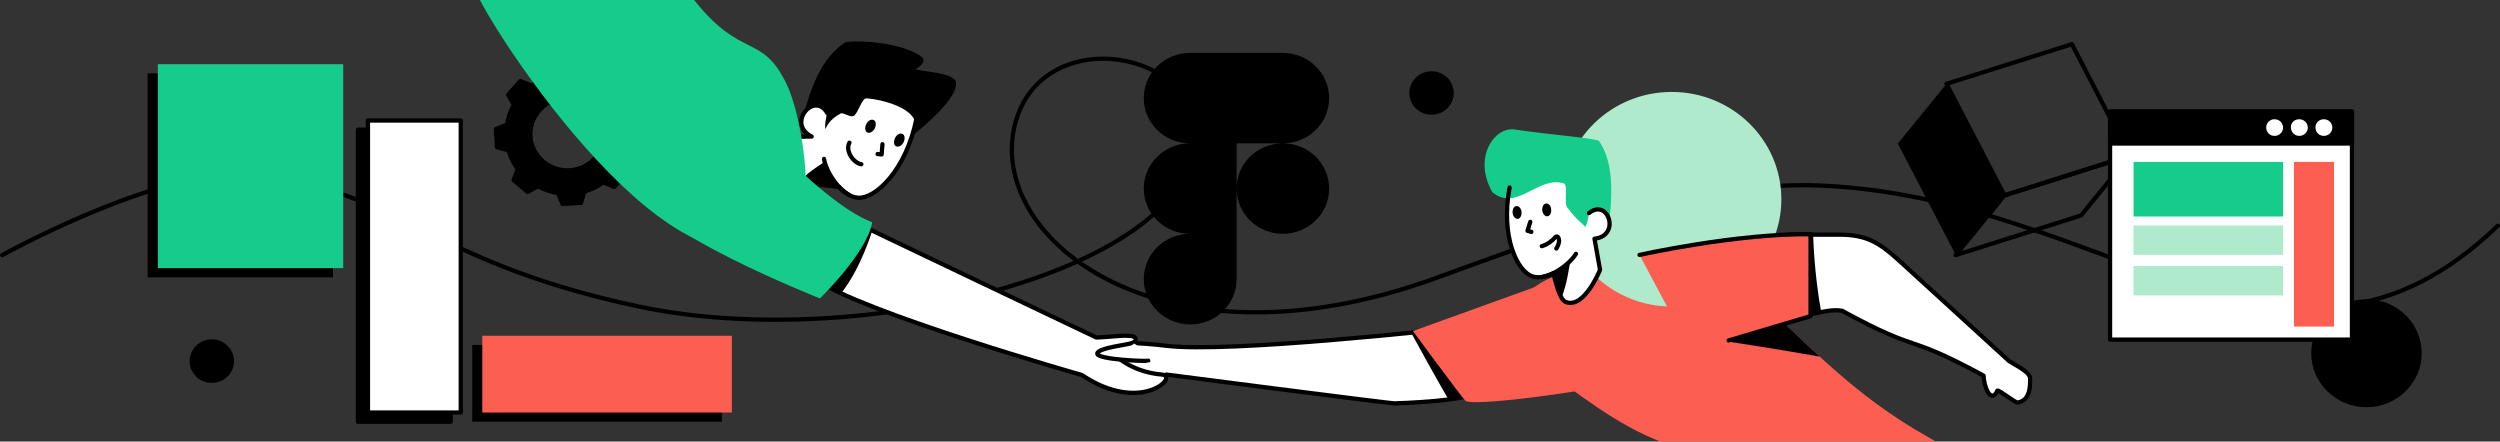
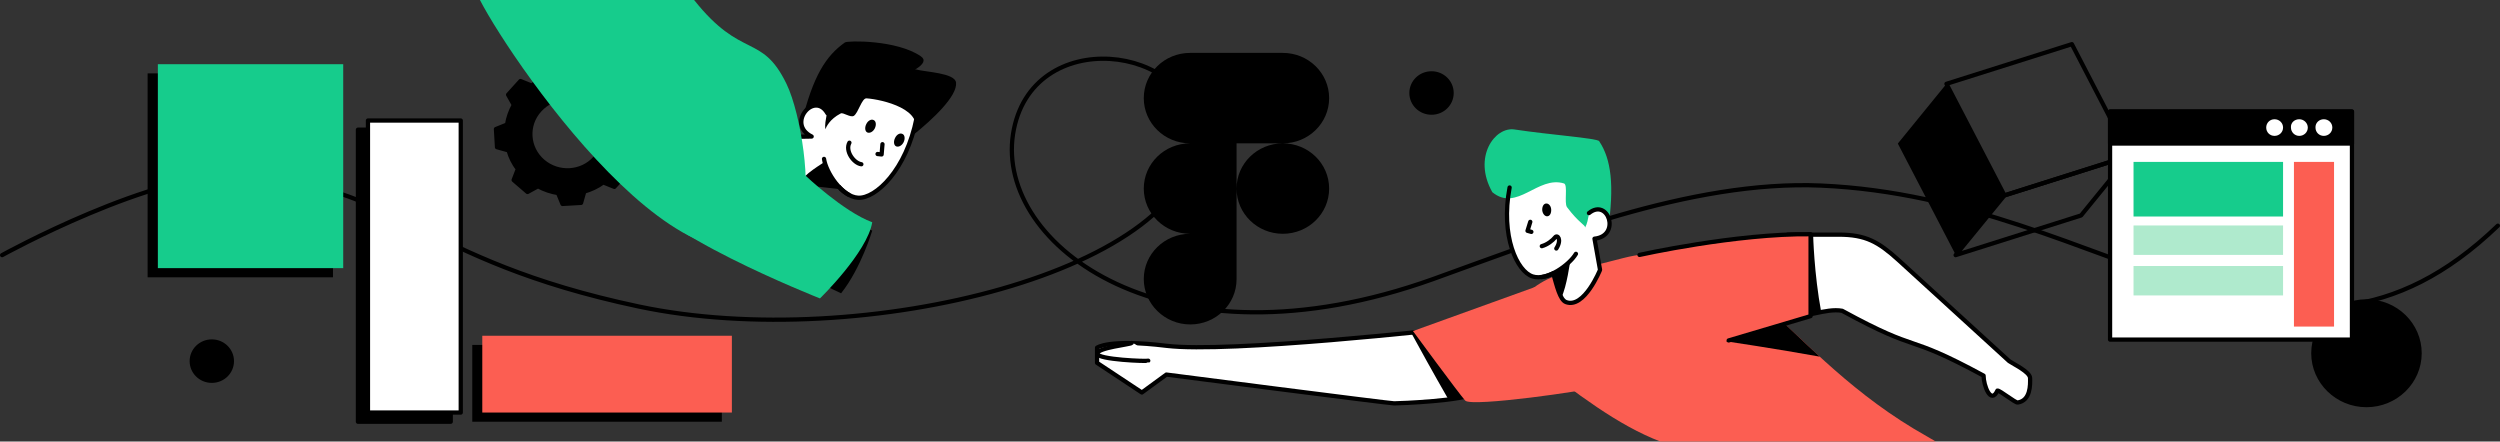
<svg xmlns="http://www.w3.org/2000/svg" id="Layer_1" x="0px" y="0px" viewBox="0 0 1172 207" style="enable-background:new 0 0 1172 207;" xml:space="preserve">
  <rect x="0" y="0" width="1172" height="207" fill="#333333" stroke="none" />
  <style type="text/css">	.st0{fill-rule:evenodd;clip-rule:evenodd;fill:#FC5E52;}	.st1{fill:none;stroke:#000000;stroke-width:2;stroke-linecap:round;stroke-linejoin:round;}	.st2{fill-rule:evenodd;clip-rule:evenodd;stroke:#000000;stroke-width:2;stroke-linecap:round;stroke-linejoin:round;}	.st3{stroke:#000000;stroke-width:2;stroke-linecap:round;stroke-linejoin:round;}	.st4{fill:#AFEACD;}	.st5{fill-rule:evenodd;clip-rule:evenodd;}			.st6{fill-rule:evenodd;clip-rule:evenodd;fill:#FFFFFF;stroke:#000000;stroke-width:2;stroke-linecap:round;stroke-linejoin:round;}	.st7{fill-rule:evenodd;clip-rule:evenodd;fill:#FFFFFF;}	.st8{fill-rule:evenodd;clip-rule:evenodd;fill:#16CC8C;}	.st9{fill:#16CC8C;}	.st10{fill:#FFFFFF;stroke:#000000;stroke-width:2;stroke-linecap:round;stroke-linejoin:round;}	.st11{fill:#FC5E52;}</style>
  <path class="st0" d="M907.5,207c-1.2-0.7-2.5-1.5-4.1-2.4c-68.5-38.3-87.3-97.8-142.5-83.6c-9.4,2.4-18.9,4.8-28.2,7.3 c-20.2,5.2-33.4,25.7-16.4,38.7c23.5,18,41.9,32.2,62.1,40H907.5z" />
  <path class="st1" d="M1,119.6c0,0,71.9-39.7,111.7-37.4c74.7,4.3,82.8,39.5,186.8,61.5c104,22,261.9-17,260.8-80.8 c-0.7-42.1-77.3-52-85.4,0c-8,52,72,112.7,197,67.9c52-18.6,120.2-46.5,181.9-43.8c135.9,6,219.8,112.4,317.2,18.8" />
  <path class="st2" d="M1109.4,189.9c13.7,0,24.9-10.9,24.9-24.3c0-13.4-11.1-24.3-24.9-24.3c-13.8,0-24.9,10.9-24.9,24.3 C1084.5,179,1095.7,189.9,1109.4,189.9z" />
  <path d="M156.1,34.4H69.2V130h86.9V34.4z" />
  <path class="st3" d="M211.3,60.8h-43.5v136.9h43.5V60.8z" />
  <path d="M338.4,161.7h-117v36h117V161.7z" />
  <path class="st2" d="M240.8,84.4l6.5,5.6l4.9-2.7c2.9,1.6,6.2,2.7,9.4,3.2l2.1,5.1l8.7-0.5l1.5-5.3c3.1-0.9,6.2-2.3,8.9-4.3l5.2,2.1 l5.8-6.4l-2.7-4.8c1.6-2.9,2.7-6,3.2-9.2l5.2-2.1l-0.5-8.5l-5.4-1.5c-0.9-3.1-2.3-6.1-4.4-8.7l2.1-5.1l-6.6-5.7l-4.9,2.7 c-2.9-1.6-6.2-2.7-9.4-3.2l-2.1-5.1l-8.7,0.5l-1.5,5.3c-3.1,0.9-6.2,2.3-8.9,4.3L244,38l-5.8,6.4l2.7,4.8c-1.6,2.9-2.7,6-3.2,9.2 l-5.2,2.1l0.5,8.5l5.4,1.5c0.9,3.1,2.3,6.1,4.4,8.7L240.8,84.4z M254.5,75.6c-7.2-6.2-7.9-17-1.5-24c6.4-7.1,17.3-7.7,24.5-1.5 c7.2,6.2,7.9,17,1.5,24C272.7,81.2,261.7,81.8,254.5,75.6z" />
-   <path class="st4" d="M783.7,143.7c28.4,0,51.4-22.5,51.4-50.3c0-27.8-23-50.3-51.4-50.3c-28.4,0-51.4,22.5-51.4,50.3 C732.4,121.2,755.4,143.7,783.7,143.7z" />
  <path class="st5" d="M558,152.1c12,0,21.7-9.5,21.7-21.2V88.4c0-11.7,9.7-21.2,21.7-21.2s21.7-9.5,21.7-21.2s-9.7-21.2-21.7-21.2 h-43.5c-12,0-21.7,9.5-21.7,21.2s9.7,21.2,21.7,21.2c-12,0-21.7,9.5-21.7,21.2s9.7,21.2,21.7,21.2c-12,0-21.7,9.5-21.7,21.2 C536.2,142.5,546,152.1,558,152.1z M579.7,88.4V67.2h21.7c12,0,21.7,9.5,21.7,21.2s-9.7,21.2-21.7,21.2S579.7,100.1,579.7,88.4z" />
  <path class="st6" d="M679.3,154.1c0,0-103.3,11.6-132.6,8c-27.1-3.3-32.4,0.9-32.4,0.9v7.1l21,13.9l11.5-8.4 c0,0,104.4,13.5,106.8,13.5c2.4,0,33.5-1.2,37.6-4.8c4.1-3.6,20.8-19.5,20.8-19.5L679.3,154.1z" />
  <path class="st5" d="M661.5,155.9c2.8,5.2,11.1,20.2,17.5,31.3c5.8-0.7,10.7-1.7,12.2-3c0.7-0.7,1.9-1.8,3.4-3.1 c-6.6-8.4-17.3-21-25.5-25.9C666.9,155.4,664.3,155.7,661.5,155.9z" />
-   <path class="st6" d="M408,107.7c35.3,16.8,70.5,33.7,105.9,50.5c6.1,0,17.5-2.1,18.5,0.4c1,2.6-8.9,5.1-11.1,6.1 c1.1,2,9.2,9.7,23.4,10.9c8.3,0.7-9.9,18.8-37.5,0.2c0,0-103.2-29.3-125.9-45.3C358.7,114.5,408,107.7,408,107.7z" />
  <path class="st7" d="M393.4,87.7c1.7,2.5,6.4,4.7,7.6,4.8c14.3,1,28.8-27.3,28.6-37.3C443,34.4,419,15.8,395,36.6 c-1.2,1-7,16.5-7,16.5c-6.1-10.7-19.4,5-7.4,10.9l-17,0.3c0,0,0,21.2,9.9,21.1L393.4,87.7z" />
  <path class="st5" d="M386.9,60.6c-0.5-4.5,1.9-9,0-8.8c-6.9-7.9-12.9,4.3-11.2,6.2c5.4-22.5,11.6-31.9,20.4-38.1 c1.1-0.9,24.3-1.3,35.6,6.5c2.3,1.6,1.5,3.6-2.5,6.1c4.5,1.3,18.4,1.6,19,6.2c0.7,6.3-10.9,17.2-20,24.5c6.2-11.8-14.7-16.6-22-17.1 c-2.2-0.1-3.8,6.8-5.9,8.2c-1.6,1-5.1-1.8-6.2-1.1C388.9,55.9,387.4,59.5,386.9,60.6z" />
  <path class="st5" d="M423.1,62.8c1.1,0.5,1.3,2.3,0.5,3.9c-0.8,1.6-2.4,2.4-3.5,1.9c-1.1-0.5-1.3-2.3-0.5-3.9 C420.4,63,421.9,62.2,423.1,62.8z" />
  <path class="st5" d="M409.6,56.3c1.1,0.5,1.3,2.3,0.5,3.9c-0.8,1.6-2.4,2.4-3.5,1.9c-1.1-0.5-1.3-2.3-0.5-3.9 C406.9,56.5,408.5,55.7,409.6,56.3z" />
  <path class="st1" d="M403.8,77c-3.6-0.5-7.7-6.2-5.6-10.1" />
  <path class="st1" d="M429.7,55.3c-4.8,24.4-19.2,37.9-27.4,37.4c-7.7-0.4-15.1-12-16-18.2" />
  <path class="st1" d="M387.9,53.1c-6.1-10.7-19.4,5-7.4,10.9l-16.8,0.3c0,0,0,21.2,9.9,21.1l19.6,2.2" />
  <path class="st1" d="M413.7,67.6l-0.4,4.8l-1.9-0.2" />
  <path class="st1" d="M393.4,87.7c1,1.4,2.8,2.7,4.5,3.6C396.4,90.5,394.9,89.2,393.4,87.7z" />
  <path class="st5" d="M386.4,76c-0.2,0.3-10.4,6.1-11.1,9.7l18.2,2C391.8,86.1,388.6,82.1,386.4,76z M394.2,88.7h0.1 c0,0-0.3-0.3-0.8-0.8C393.7,88.1,394,88.4,394.2,88.7z" />
  <path class="st5" d="M408.9,108.1c0,0-5.2,17.6-14.6,29.4c-5.5-2.5-9.9-4.9-13-7c-22.7-16,26.7-22.8,26.7-22.8L408.9,108.1z" />
  <path class="st8" d="M377.6,82.3c0,0,17.8,16.9,31.3,21.9c-2.3,14.1-24.5,35.7-24.5,35.7s-84.1-33.2-84.1-51.5 C300.3,70.1,363.6,82.3,377.6,82.3z" />
  <path class="st7" d="M728,128.2c-2.4,1.6-7.2,2-8.3,1.7c-12.8-3.8-15.6-33.3-12-41.9c-4.5-22.5,22.9-30.8,36.6-4.8 c0.7,1.3,0.4,16.7,0.4,16.7c9-7.3,15.1,10.7,2.6,12l2.8,14.6c0,0-7.4,18.4-16,15.1C731.3,140.4,729.2,133.4,728,128.2z" />
  <path class="st8" d="M743.1,106.7c2-3.7,1.4-8.5,3-7.7c8.7-4.6,9.7,8,7.7,9.1c3.1-21.4,1.5-33.5-4.1-41.9c-0.7-1.4-23.3-3-39.7-5.5 c-9.2-1.4-19.7,12.9-10.4,29.4c11.6,9.5,21.3-7.9,33.6-4.1c1.9,0.6,0,9.1,1.4,11.1C740.2,104.6,743.2,105.4,743.1,106.7z" />
-   <path class="st5" d="M710.9,96.6c-1.2,0.1-1.9,1.5-1.8,3.2c0.2,1.7,1.3,2.9,2.4,2.8c1.2-0.1,1.9-1.5,1.8-3.2 C713.2,97.8,712.1,96.5,710.9,96.6z" />
  <path class="st5" d="M724.8,95.4c-1.2,0.1-1.9,1.5-1.8,3.2c0.2,1.7,1.3,2.9,2.4,2.8c1.2-0.1,1.9-1.5,1.8-3.2 C727.1,96.5,726,95.3,724.8,95.4z" />
  <path class="st1" d="M722.8,115.4c2.6-0.7,5.1-2.7,6.2-4.1c1.1-1.5,3.3,1,0.6,5.2" />
  <path class="st1" d="M707.7,87.9c-4.3,22.8,3.5,39.4,10.8,41.7c6.8,2.2,17.3-5.5,20.3-10.6" />
  <path class="st1" d="M744.9,99.9c9-7.3,15.1,10.7,2.6,12l2.6,14.6c0,0-7.4,18.4-16,15.1c-2.8-1.1-4.3-7.7-5.9-13.3" />
  <path class="st1" d="M717.4,104l-1.3,4.2l1.8,0.5" />
  <path class="st1" d="M728,128.2c-1.3,0.9-3.3,1.4-5.2,1.7C724.5,129.6,726.3,129,728,128.2z" />
  <path class="st5" d="M736.1,122.4c0,0-1.6,12-4.1,17c-1.7-2.7-3.1-7.4-4-11.2C729.9,127.2,732.6,125.5,736.1,122.4z M726.3,129 c0.4-0.2,0.8-0.3,1.3-0.6C727.2,128.7,726.8,128.9,726.3,129z" />
  <path class="st0" d="M719.5,134.6l-57.1,20.6c0,0,21.5,29.3,24.5,32.6c3,3.2,58.4-4.9,60.4-6.1C749.4,180.4,719.5,134.6,719.5,134.6 z" />
  <path class="st7" d="M530.5,160.8c-0.6,0.7-16.1,2.2-16.1,5c0,2.8,23.5,4.1,23.9,3.3C538.7,168.3,533.7,160.9,530.5,160.8z" />
  <path class="st1" d="M530.5,160.8c-0.6,0.7-16.1,2.2-16.1,5c0,2.8,23.4,3.7,23.9,3.3" />
  <path class="st5" d="M809.2,160c0,0,24.1,3.6,43.9,7.2c-8-7.3-15.3-14.5-22.4-20.9C823.2,148.4,815.6,152.6,809.2,160z" />
  <path class="st6" d="M838.1,110H862c12.7,0,18.6,3.4,28,11.9l51.9,47.4c2,1.4,9.7,5,9.8,7.9c0.1,3.3,0.2,10.6-5.8,11.5 c-1.1,0.2-8.5-5.8-9.5-5.6c-3.1,6.8-6.5-2.4-6.5-7c-38-20.6-28.4-9.7-66.3-30.4c-7.8-1.4-17.8,3.8-25.6,2.4L838.1,110z" />
  <path class="st5" d="M850,110c0,0,0.4,18.2,3.8,36.4c-5.4,1.1-10.9,2.7-15.7,1.8v-18.3c2-9.5,5-18.7,9.6-19.9H850z" />
  <path class="st0" d="M768.6,119.5c0,0,45.3-10.1,80.2-9.7v38.4l-56,16.7L768.6,119.5z" />
  <path class="st1" d="M768.6,119.5c0,0,45.3-10.1,80.2-9.7v38.4l-38.4,11.4" />
  <path class="st9" d="M160.8,30.1H74v95.6h86.9V30.1z" />
  <path class="st10" d="M216,56.5h-43.5v136.9H216V56.5z" />
  <path class="st11" d="M343.1,157.4h-117v36h117V157.4z" />
  <path class="st3" d="M99.3,178.5c5.2,0,9.4-4.1,9.4-9.2s-4.2-9.2-9.4-9.2c-5.2,0-9.4,4.1-9.4,9.2S94.1,178.5,99.3,178.5z" />
  <path class="st3" d="M671.1,52.8c5.2,0,9.4-4.1,9.4-9.2s-4.2-9.2-9.4-9.2c-5.2,0-9.4,4.1-9.4,9.2S665.9,52.8,671.1,52.8z" />
  <path class="st1" d="M912.5,39.3l58.8-18.6L998.4,73l-58.7,18.6L912.5,39.3z" />
  <path class="st5" d="M912.5,39.3l-22.8,28l27.2,52.3l22.9-28L912.5,39.3z" />
  <path class="st1" d="M916.8,119.6l58.8-18.6l22.8-28l-58.7,18.6L916.8,119.6z" />
  <path class="st10" d="M1102.6,52.3H989.2v106.9h113.4V52.3z" />
  <path class="st3" d="M1102.6,52.3H989.2v15h113.4V52.3z" />
  <path class="st7" d="M1066.3,55.9c2.2,0,4,1.7,4,3.9s-1.8,3.9-4,3.9c-2.2,0-3.9-1.7-3.9-3.9S1064.1,55.9,1066.3,55.9z" />
  <path class="st7" d="M1077.9,55.9c2.2,0,4,1.8,4,3.9c0,2.2-1.8,3.9-4,3.9c-2.2,0-3.9-1.8-3.9-3.9 C1073.8,57.6,1075.6,55.9,1077.9,55.9z" />
  <path class="st7" d="M1089.4,55.9c2.2,0,4,1.7,4,3.9s-1.8,3.9-4,3.9c-2.2,0-3.9-1.7-3.9-3.9C1085.4,57.6,1087.2,55.9,1089.4,55.9z" />
  <path class="st9" d="M1070.3,75.9h-70.1v25.6h70.1V75.9z" />
  <path class="st11" d="M1094.2,75.9h-18.8v77.2h18.8V75.9z" />
  <path class="st4" d="M1070.3,105.7h-70.1v13.8h70.1V105.7z" />
  <path class="st4" d="M1070.3,124.7h-70.1v13.8h70.1V124.7z" />
  <path class="st8" d="M368.7,39.3c-11.6-23.9-21-11.2-43.3-39.3H225c15.8,30.7,109.6,166.8,150.7,97.9 C380.7,89.7,375.7,53.7,368.7,39.3z" />
</svg>